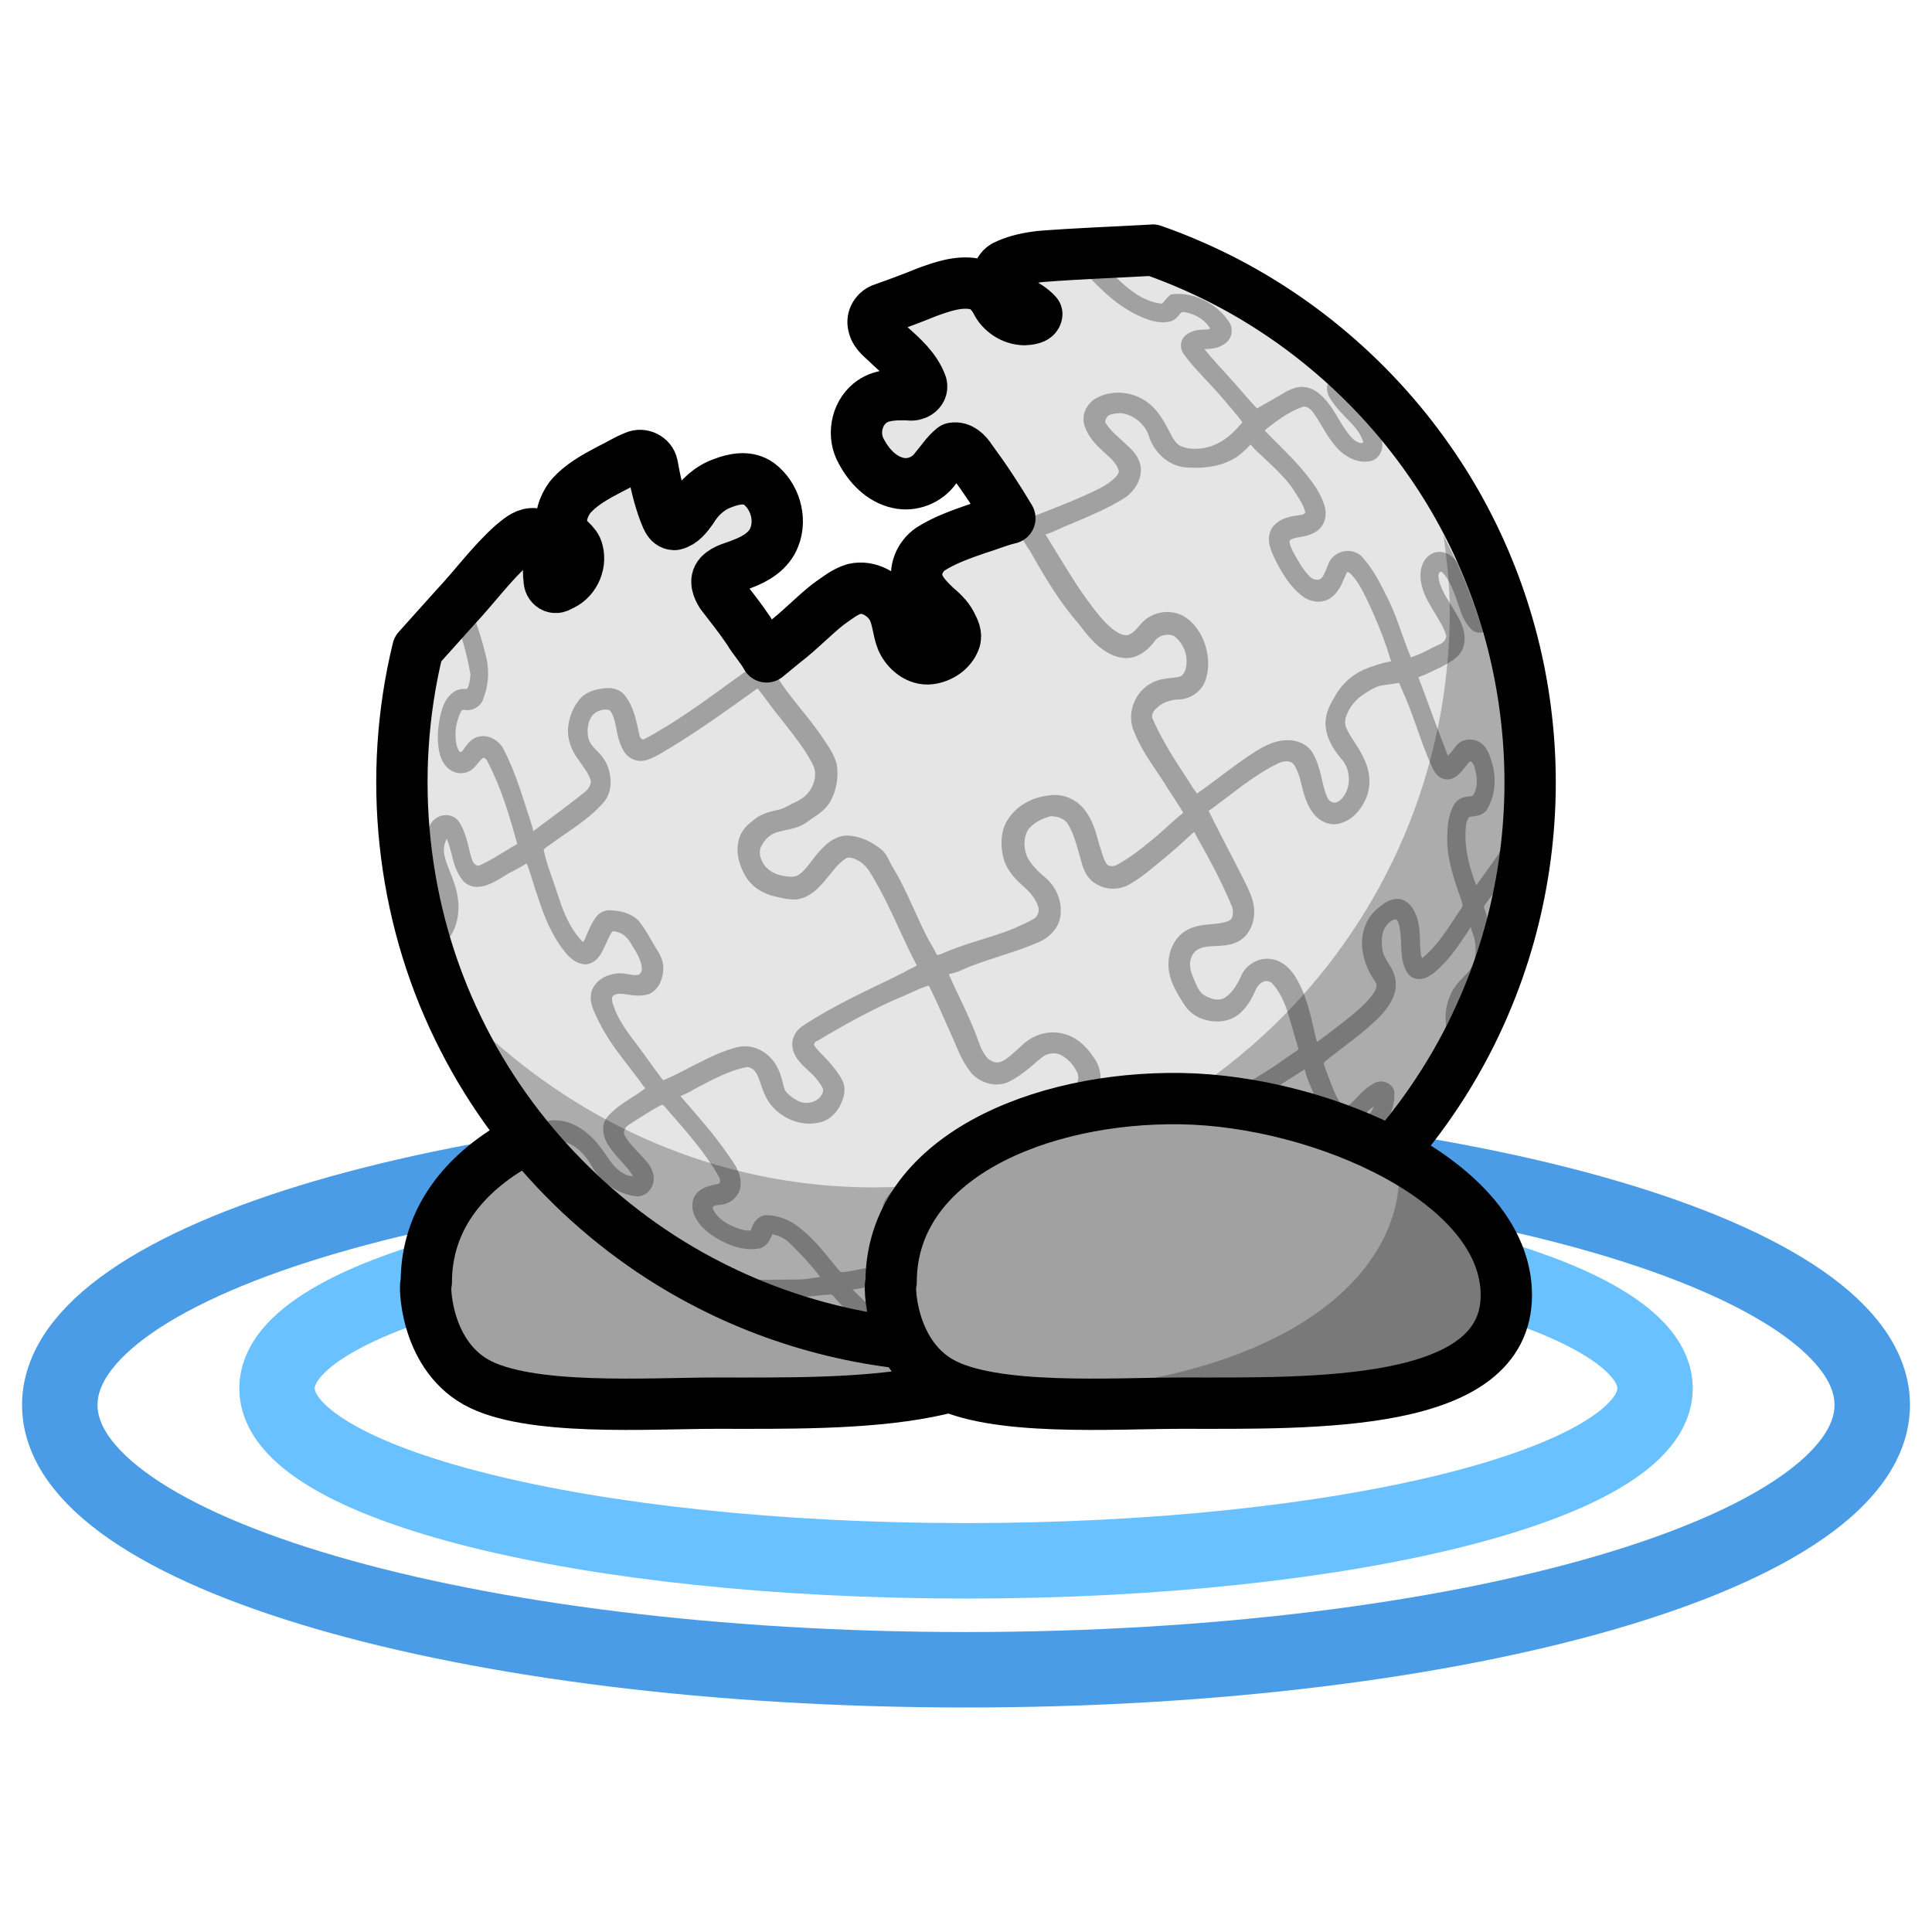
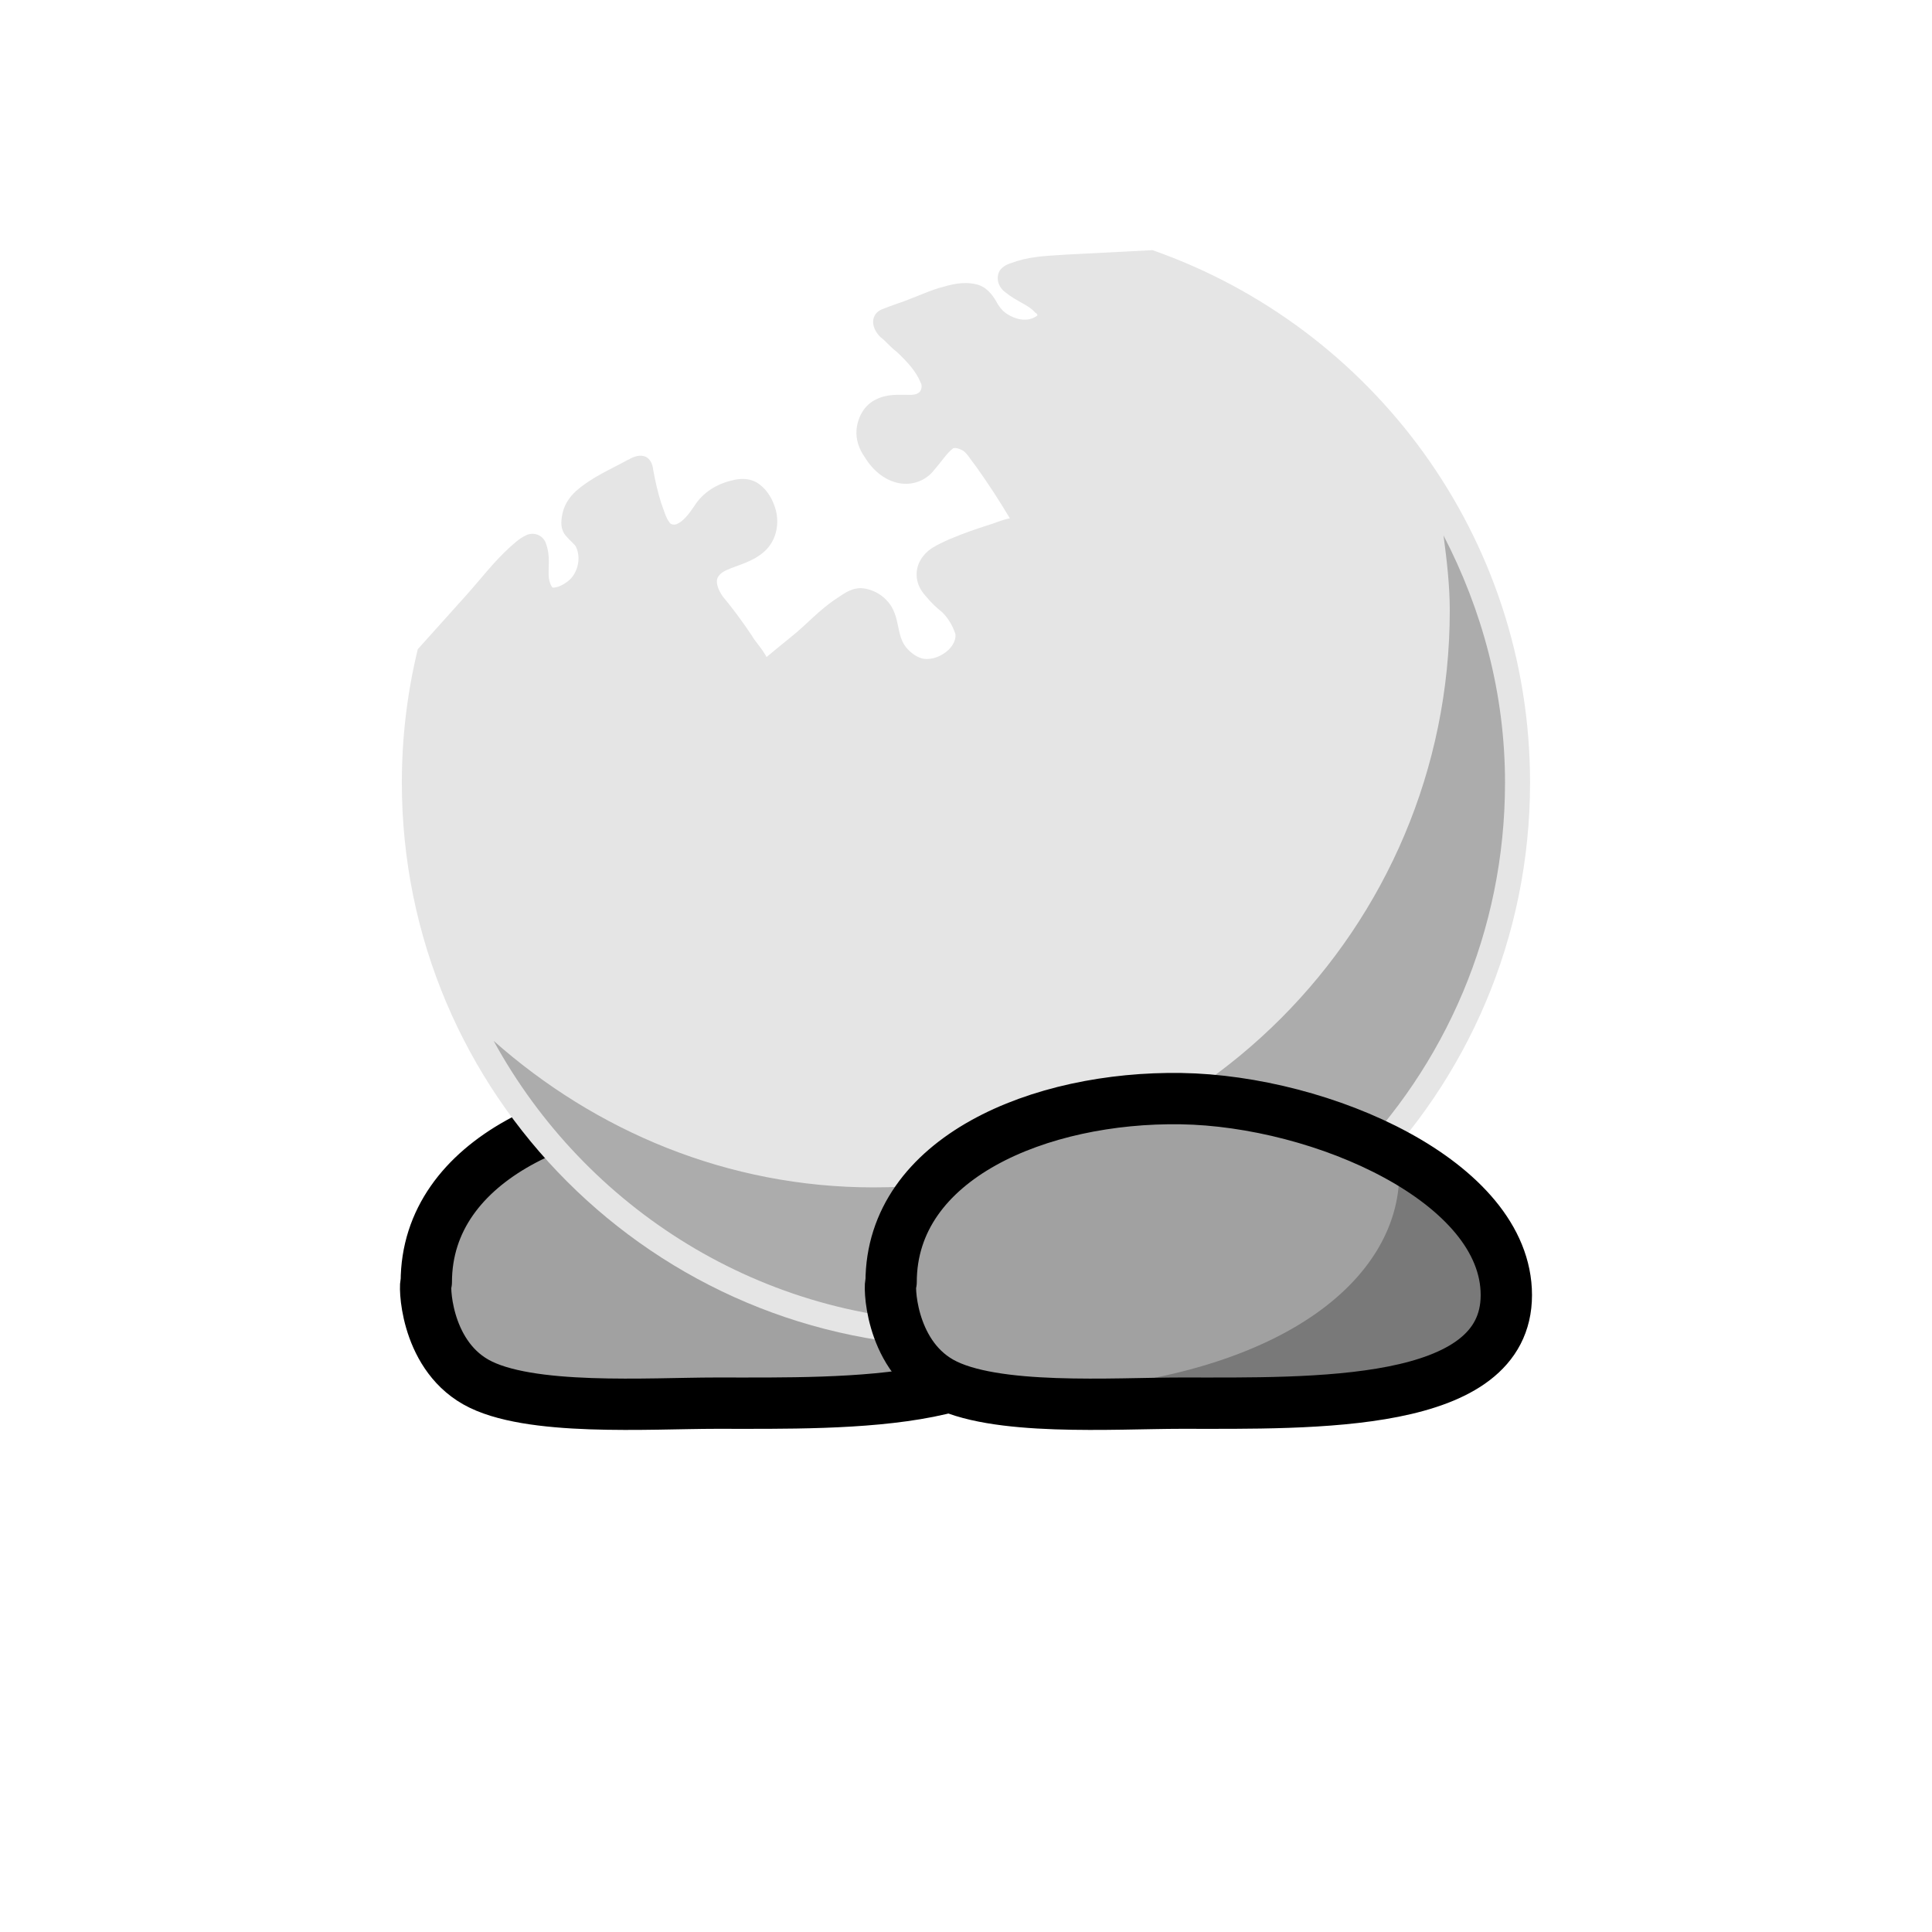
<svg xmlns="http://www.w3.org/2000/svg" width="320" height="320" version="1.1" viewBox="0 0 84.667 84.667">
  <g stroke-linejoin="round">
-     <path d="m72.531 60.843c0 4.174-13.519 7.558-30.196 7.558s-30.196-3.384-30.196-7.558c0-4.174 13.519-7.558 30.196-7.558s30.196 3.384 30.196 7.558z" color="#000000" fill="none" stroke="#6ac1ff" stroke-linecap="round" stroke-width="3.307" />
-     <path d="m42.334 49.933c-21.932 0-39.714 5.217-39.714 11.637 0 6.42 17.783 11.605 39.714 11.605s39.714-5.184 39.714-11.605c0-6.42-17.783-11.637-39.714-11.637z" color="#000000" fill="none" stroke="#4a9ce6" stroke-linecap="round" stroke-width="3.307" />
    <path d="m18.682 56.19c0-5.454 6.537-8.141 12.706-8.044 6.169 0.097 14.254 3.641 14.254 8.609 0 4.967-8.442 4.736-14.254 4.736-2.927 0-8.248 0.371-10.538-0.928-2.258-1.282-2.265-4.373-2.168-4.373z" fill="#a1a1a1" stroke="#000" stroke-width="2.249" />
  </g>
  <g fill-rule="evenodd">
    <path d="m50.521 10.962-3.766 0.194c-0.691 0.052-1.431 0.054-2.176 0.282l-0.02 5e-3 -0.019 0.009c-0.055 0.025-0.157 0.049-0.286 0.095-0.129 0.046-0.298 0.124-0.423 0.287l-0.014 0.018-0.011 0.02c-0.105 0.185-0.098 0.397-0.039 0.56 0.059 0.16 0.162 0.288 0.298 0.382 0.481 0.394 0.995 0.543 1.269 0.851l0.034 0.038 0.043 0.026c0.013 0.008 0.041 0.042 0.049 0.067 0.007 0.024 0.005 0.016 0.006 0.014v0.003l-0.003 0.003c-0.05 0.066-0.184 0.127-0.36 0.176-0.352 0.069-0.755-0.063-1.07-0.304-0.152-0.119-0.279-0.294-0.385-0.497l-5e-3 -0.01-0.006-0.009c-0.168-0.274-0.424-0.622-0.869-0.715-0.584-0.138-1.132 0.025-1.593 0.158h-0.009c-0.663 0.207-1.255 0.503-1.85 0.692l-0.005 0.003-0.006 0.003c-0.259 0.093-0.476 0.168-0.656 0.242-0.473 0.196-0.529 0.752-0.068 1.216 0.211 0.146 0.395 0.402 0.732 0.661l0.005 0.005c0.432 0.41 0.826 0.831 1.024 1.323l0.008 0.019 0.009 0.017c0.065 0.118 0.02 0.328-0.087 0.405l-0.008 0.005-0.008 0.006c-0.086 0.071-0.243 0.101-0.437 0.091h-0.018c-0.397 0.003-0.896-0.048-1.387 0.189-0.543 0.247-0.824 0.797-0.877 1.323v0.006c-0.041 0.443 0.113 0.859 0.346 1.193 0.324 0.537 0.837 1.031 1.524 1.162 0.57 0.106 1.172-0.109 1.53-0.58 0.325-0.368 0.546-0.73 0.833-0.951 0.096-0.032 0.251 0.004 0.43 0.1 0.192 0.131 0.338 0.403 0.578 0.705 0.525 0.735 1.017 1.491 1.478 2.264-0.366 0.072-0.672 0.217-0.935 0.295h-0.007c-0.553 0.177-1.11 0.369-1.656 0.602h-0.006c-0.267 0.119-0.552 0.244-0.827 0.419l-0.011 0.007c-0.357 0.247-0.656 0.657-0.644 1.158 0.003 0.374 0.179 0.693 0.403 0.93 0.215 0.268 0.461 0.501 0.719 0.707 0.266 0.261 0.463 0.597 0.578 0.958 0.029 0.221-0.095 0.485-0.294 0.679-0.298 0.287-0.725 0.457-1.106 0.399-0.266-0.05-0.526-0.23-0.733-0.465-0.149-0.17-0.249-0.393-0.309-0.64v-0.009c-0.089-0.327-0.12-0.753-0.357-1.169l-0.005-0.006-0.004-0.007c-0.288-0.455-0.783-0.764-1.331-0.798h-0.033c-0.467 0.017-0.78 0.295-1.018 0.441l-0.003 0.003-0.004 0.003c-0.776 0.502-1.348 1.174-1.988 1.675l-0.003 0.003-0.003 0.003c-0.36 0.294-0.725 0.589-1.086 0.891 0-0.003-0.004-0.003-0.005-0.006l-0.007-0.018-0.01-0.017c-0.207-0.372-0.47-0.629-0.618-0.889l-0.006-0.011-0.007-0.01c-0.395-0.589-0.815-1.165-1.274-1.714 0 0.003 0.003 0.004 0.004 0.006l-0.019-0.025c5e-3 0.006 0.011 0.012 0.016 0.019-0.173-0.253-0.281-0.518-0.243-0.737 0.038-0.166 0.215-0.327 0.435-0.414l0.006-0.003 0.007-0.004c0.48-0.217 1.122-0.341 1.644-0.818v-0.003h0.003c0.556-0.518 0.67-1.338 0.412-2.006-0.138-0.378-0.376-0.758-0.764-0.996l-0.005-0.004-0.006-0.003c-0.359-0.2-0.754-0.174-1.078-0.086-0.656 0.148-1.284 0.527-1.656 1.131l0.009-0.013c-0.243 0.356-0.478 0.669-0.778 0.798-0.107 0.043-0.256 0.011-0.3-0.056l-0.007-0.012-0.008-0.011c-0.158-0.197-0.235-0.507-0.367-0.861-0.148-0.471-0.258-0.955-0.346-1.444-0.056-0.519-0.406-0.788-0.99-0.496-0.022 0.018-0.071 0.046-0.128 0.068l-0.02 0.008-0.018 0.01c-0.715 0.394-1.529 0.734-2.22 1.338l-0.006 0.005c-0.307 0.276-0.551 0.654-0.615 1.098-0.038 0.229-0.079 0.585 0.179 0.873 0.205 0.242 0.386 0.364 0.437 0.479l0.003 0.003v0.003c0.211 0.449 0.092 1.063-0.264 1.414-0.163 0.154-0.36 0.273-0.566 0.336-0.069 0.016-0.134 0.027-0.169 0.027-0.036 0-0.03-0.003-0.026 0-0.08-0.069-0.139-0.226-0.169-0.425-0.049-0.397 0.091-0.94-0.135-1.528-0.067-0.196-0.228-0.327-0.393-0.378-0.164-0.051-0.346-0.037-0.511 0.057-0.287 0.141-0.483 0.343-0.652 0.484l-0.006 0.006-0.004 0.004c-0.714 0.648-1.28 1.398-1.882 2.071l-0.006 0.007-0.006 0.007c-0.004 0.004-0.004 0.003-0.007 0.007l-2.143 2.386c-0.455 1.875-0.698 3.833-0.698 5.847 0 13.654 11.068 24.721 24.721 24.721s24.721-11.067 24.721-24.721c0-10.784-6.905-19.953-16.534-23.331zm-6.024 0.654c-0.003 0-0.005 0.004-0.009 0.005-0.012 0.004-0.024 0.003-0.036 0.008zm-5.67 5.975c-0.003 0-0.006 0.004-0.009 0.005-0.003 0-0.006-2.39e-4 -0.01 0.003zm-1.024 1.35c-1.32e-4 0.003 0 0.003 0 0.004-7.9e-5 0.003-0.003 0.006-0.003 0.009zm1.426 1.905s0.003 1.06e-4 0.004 0c0 0 0.003-1.59e-4 0.003 0.003zm-14.416 2.031c0 0.005 0.005 0.006 5e-3 0.011 0 0.006-0.003 0.01-0.003 0.016zm16.324 1.339c-0.003 0-0.003 0.003-0.004 0.003-0.005 0.003-0.011 0.004-0.016 0.007zm-2.759 2.074 0.019 0.015c-0.003-0.003-0.007 2.39e-4 -0.01-0.004-0.004-0.003-5e-3 -0.008-0.009-0.011z" fill="#e5e5e5" style="paint-order:stroke fill markers" />
-     <path d="m49.481 10.538-2.893 0.448c0.061 0.049 0.114 0.116 0.173 0.171-0.691 0.052-1.431 0.054-2.176 0.282l-0.02 5e-3 -0.019 0.009c-0.055 0.025-0.157 0.049-0.286 0.095-0.129 0.046-0.298 0.124-0.423 0.287l-0.014 0.017-0.011 0.02c-0.105 0.185-0.098 0.397-0.039 0.56 0.059 0.16 0.162 0.288 0.298 0.382 0.481 0.394 0.995 0.543 1.269 0.851l0.034 0.038 0.043 0.026c0.013 0.008 0.041 0.043 0.049 0.067 0.007 0.024 5e-3 0.016 0.006 0.014v0.003l-0.003 0.003c-0.05 0.066-0.184 0.127-0.36 0.176-0.352 0.069-0.755-0.063-1.07-0.304-0.152-0.119-0.279-0.294-0.385-0.497l-5e-3 -0.01-0.006-0.009c-0.168-0.274-0.424-0.622-0.869-0.715-0.584-0.138-1.132 0.025-1.593 0.158h-0.009c-0.663 0.207-1.255 0.503-1.85 0.692l-5e-3 0.003-0.006 0.003c-0.259 0.093-0.476 0.168-0.656 0.242-0.473 0.196-0.529 0.752-0.068 1.216 0.211 0.146 0.395 0.402 0.732 0.661l0.006 0.005c0.432 0.41 0.826 0.831 1.024 1.323l0.007 0.019 0.009 0.017c0.065 0.118 0.02 0.328-0.087 0.405l-0.008 0.005-0.007 0.006c-0.086 0.071-0.243 0.101-0.437 0.091h-0.018c-0.397 0.003-0.896-0.048-1.387 0.189-0.543 0.247-0.824 0.797-0.877 1.323v0.006c-0.041 0.443 0.113 0.859 0.346 1.193 0.324 0.537 0.837 1.031 1.524 1.162 0.57 0.106 1.172-0.109 1.53-0.58 0.325-0.368 0.546-0.73 0.833-0.951 0.096-0.032 0.251 0.004 0.43 0.1 0.192 0.131 0.338 0.403 0.578 0.705 0.525 0.735 1.017 1.491 1.478 2.264-0.366 0.072-0.672 0.217-0.935 0.295h-0.007c-0.553 0.177-1.11 0.369-1.656 0.602h-0.006c-0.267 0.119-0.552 0.244-0.827 0.419l-5e-3 0.004-5e-3 0.004c-0.357 0.247-0.656 0.657-0.644 1.158 0.003 0.374 0.179 0.693 0.403 0.93 0.215 0.268 0.461 0.501 0.719 0.707 0.266 0.261 0.463 0.597 0.578 0.958 0.029 0.221-0.095 0.485-0.294 0.679-0.298 0.287-0.725 0.457-1.106 0.399-0.266-0.05-0.526-0.23-0.733-0.465-0.149-0.17-0.249-0.393-0.309-0.64v-0.01c-0.089-0.327-0.12-0.753-0.357-1.169l-5e-3 -0.006-0.004-0.006c-0.288-0.455-0.783-0.764-1.331-0.798h-0.033c-0.467 0.017-0.78 0.295-1.018 0.441l-0.003 0.003-0.004 0.003c-0.776 0.502-1.348 1.174-1.988 1.675l-0.003 0.003-0.003 0.003c-0.36 0.294-0.725 0.589-1.086 0.891 0-0.003-0.004-0.003-0.005-0.006l-0.007-0.017-0.01-0.017c-0.207-0.371-0.47-0.629-0.618-0.889l-0.006-0.011-0.007-0.01c-0.395-0.589-0.815-1.165-1.274-1.714 0 0.003 0.003 0.004 0.004 0.006l-0.019-0.025c5e-3 0.006 0.011 0.012 0.016 0.019-0.173-0.253-0.281-0.518-0.243-0.737 0.038-0.166 0.215-0.327 0.435-0.414l0.006-0.003 0.007-0.004c0.48-0.217 1.122-0.341 1.644-0.818v-0.003h0.003c0.556-0.518 0.67-1.338 0.412-2.006-0.138-0.378-0.376-0.758-0.764-0.996l-5e-3 -0.004-0.006-0.003c-0.359-0.2-0.754-0.174-1.078-0.086-0.656 0.148-1.284 0.527-1.656 1.131l0.009-0.014c-0.243 0.356-0.478 0.669-0.778 0.798-0.107 0.043-0.256 0.011-0.3-0.056l-0.007-0.012-0.008-0.011c-0.158-0.197-0.235-0.507-0.367-0.861-0.148-0.471-0.258-0.955-0.346-1.444-0.056-0.519-0.406-0.788-0.99-0.496-0.022 0.018-0.071 0.046-0.128 0.068l-0.02 0.008-0.018 0.01c-0.715 0.394-1.529 0.734-2.22 1.338l-0.006 0.005c-0.307 0.276-0.551 0.654-0.615 1.098-0.038 0.229-0.079 0.585 0.179 0.873 0.205 0.242 0.386 0.363 0.437 0.478l0.003 0.004v0.003c0.211 0.449 0.092 1.063-0.264 1.414-0.163 0.154-0.36 0.273-0.566 0.336-0.069 0.016-0.134 0.027-0.169 0.027-0.036 0-0.03-0.003-0.026 0-0.08-0.069-0.139-0.226-0.169-0.425-0.049-0.397 0.091-0.94-0.135-1.528-0.067-0.196-0.228-0.327-0.393-0.378-0.164-0.051-0.346-0.037-0.511 0.057-0.287 0.141-0.483 0.343-0.652 0.484l-0.006 0.006-0.004 0.004c-0.714 0.648-1.28 1.398-1.881 2.071l-0.006 0.006-0.006 0.007c-0.004 0.004-0.004 0.003-0.007 0.007l-2.253 2.508c-0.434 1.837-0.667 3.752-0.667 5.722 0 13.692 11.106 24.798 24.798 24.798s24.798-11.106 24.798-24.798c0-11.208-7.442-20.684-17.653-23.753zm0.168 1.221c3.185 1.033 6.103 2.743 8.583 4.989-7e-3 0.011-0.019 0.011-0.025 0.023l-0.012 0.022-7e-3 0.023c-0.065 0.182-0.029 0.366 0.023 0.492 0.053 0.126 0.119 0.217 0.162 0.282l3e-3 0.004 3e-3 0.003c0.428 0.618 0.991 0.991 1.244 1.49v0.003c0.048 0.093 0.089 0.176 0.106 0.232 0.013 0.046 0.01 0.055 6e-3 0.067-7e-3 9e-3 -0.012 0.019-0.044 0.026-0.04 0.009-0.101 1.33e-4 -0.133-0.016l-0.011-5e-3 -0.013-0.005c-0.24-0.093-0.436-0.35-0.642-0.658-0.303-0.453-0.558-1.052-1.096-1.496-0.278-0.227-0.68-0.366-1.079-0.223-0.357 0.114-0.608 0.316-0.827 0.426l-8e-3 0.006-7e-3 0.004c-0.265 0.151-0.528 0.302-0.791 0.45-6e-3 -0.006-5e-3 -0.003-0.011-0.009-0.047-0.052-0.111-0.136-0.206-0.223-0.487-0.557-0.974-1.122-1.487-1.67-0.208-0.23-0.406-0.462-0.601-0.696 0.199-0.019 0.52 0.014 0.864-0.214 0.386-0.234 0.44-0.745 0.151-1.071-0.311-0.447-0.761-0.75-1.223-0.946l-8e-3 -0.005c-0.356-0.141-0.749-0.213-1.147-0.172l-0.102 0.011-0.078 0.066c-0.129 0.11-0.201 0.22-0.256 0.284-0.037 0.043-0.047 0.043-0.062 0.053-0.283-0.02-0.579-0.124-0.88-0.274-0.532-0.287-0.99-0.732-1.452-1.197 0.349-0.037 0.704-0.058 1.063-0.073zm-2.22 0.132c0.03 1.58e-4 0.056 0.008 0.112 0.053 0.057 0.046 0.128 0.126 0.21 0.215l0.005 0.005c0.641 0.684 1.376 1.357 2.305 1.742 0.341 0.146 0.769 0.293 1.232 0.179l0.023-0.006 0.022-0.007c0.194-0.078 0.291-0.217 0.351-0.292 0.06-0.075 0.08-0.085 0.074-0.083l0.021-0.007 0.019-0.01c0.036-0.018 0.148 0 0.35 0.057 0.368 0.113 0.693 0.348 0.881 0.654-0.018 0.019-0.052 0.038-0.059 0.038h-0.012l-0.011 0.003c-0.183 0.034-0.56-0.04-0.932 0.213-0.166 0.106-0.252 0.286-0.264 0.448-0.012 0.163 0.034 0.322 0.145 0.456 0.232 0.328 0.497 0.609 0.745 0.878l3e-3 0.003v0.003c0.347 0.367 0.689 0.729 1.003 1.106l3e-3 0.003 3e-3 0.004c0.274 0.314 0.539 0.626 0.784 0.947-3e-3 0.005 1.1e-4 0.003-4e-3 0.011-0.019 0.037-0.063 0.092-0.116 0.142l-0.012 0.012-0.011 0.013c-0.375 0.439-0.844 0.796-1.369 0.925h-6e-3c-0.408 0.107-0.842 0.105-1.195-0.054-0.17-0.093-0.311-0.279-0.419-0.51l-4e-3 -0.009-5e-3 -0.009c-0.251-0.46-0.511-1.031-1.054-1.412-0.65-0.456-1.548-0.542-2.257-0.125l-0.006 0.004-0.006 0.004c-0.391 0.253-0.623 0.759-0.424 1.239 0.205 0.571 0.651 0.926 0.993 1.24 0.244 0.227 0.436 0.45 0.483 0.678 6e-3 0.072-0.048 0.184-0.164 0.289l-0.014 0.012c-0.355 0.357-0.876 0.566-1.42 0.815-0.688 0.304-1.393 0.578-2.103 0.854-0.017-0.015-0.045-0.046-0.06-0.077l-0.003-0.005-0.003-0.005c-0.246-0.463-0.545-0.864-0.797-1.265l-0.003-0.003-0.004-0.003c-0.435-0.664-0.873-1.344-1.389-1.98-0.365-0.446-0.966-0.673-1.543-0.531h-0.005c-0.468 0.123-0.75 0.483-0.957 0.773-0.194 0.269-0.329 0.495-0.5 0.602l-0.006 0.004-0.006 0.004c-0.178 0.122-0.417 0.162-0.608 0.097h-8e-3c-0.319-0.102-0.589-0.395-0.806-0.74l-0.005-0.005c-0.111-0.171-0.174-0.34-0.164-0.484v-0.012c0.01-0.325 0.249-0.662 0.55-0.75l0.009-0.004 0.009-0.004c0.311-0.112 0.716-0.057 1.195-0.088h0.014c0.4-0.045 0.797-0.267 0.991-0.669 0.174-0.339 0.157-0.728 0-1.053-0.258-0.643-0.739-1.109-1.184-1.513-0.26-0.232-0.502-0.448-0.73-0.672 0.315-0.123 0.61-0.261 0.893-0.354l0.05-0.016 0.043-0.033c0.125-0.094 0.332-0.141 0.592-0.213l0.015-5e-3 0.014-0.005c0.281-0.106 0.528-0.216 0.762-0.266l0.006-0.003h5e-3c0.305-0.077 0.6-0.111 0.865-0.071 0.137 0.059 0.257 0.224 0.384 0.463l0.007 0.012 0.006 0.011c0.4 0.623 1.09 1.018 1.819 1.072h0.014c0.505 0.016 1.012-0.165 1.381-0.528l0.022-0.022 0.018-0.026c0.125-0.18 0.141-0.397 0.104-0.569-0.036-0.17-0.115-0.311-0.21-0.428-0.358-0.465-0.863-0.628-1.197-0.837-0.095-0.062-0.127-0.111-0.182-0.165 0.756-0.265 1.604-0.284 2.476-0.328h0.005c0.066-0.004 0.14-0.011 0.214-0.02l5e-3 -0.009zm9.697 5.928c0.136-0.009 0.311 0.093 0.421 0.254l4e-3 0.006 4e-3 0.006c0.37 0.5 0.634 1.186 1.216 1.721l5e-3 0.004 5e-3 0.004c0.33 0.282 0.792 0.495 1.291 0.392l0.02-0.004 0.018-0.006c0.218-0.073 0.363-0.252 0.427-0.433 0.062-0.177 0.06-0.367-0.011-0.548-0.022-0.073-0.071-0.124-0.1-0.192 1.518 1.797 2.745 3.811 3.67 5.975-0.11-0.191-0.219-0.384-0.395-0.545-0.107-0.1-0.24-0.188-0.404-0.236-0.164-0.049-0.375-0.049-0.561 0.056-0.394 0.217-0.492 0.649-0.486 0.978v0.005c0.017 0.574 0.292 1.046 0.529 1.445 0.241 0.407 0.487 0.768 0.598 1.141 0.023 0.098-0.065 0.263-0.199 0.35-0.114 0.071-0.29 0.13-0.492 0.241-0.239 0.124-0.469 0.238-0.701 0.317l0.028-0.008c-0.079 0.02-0.124 0.046-0.179 0.071-0.381-0.872-0.615-1.855-1.121-2.789-0.275-0.572-0.593-1.154-1.05-1.653l-0.017-0.016-0.02-0.016c-0.495-0.398-1.247-0.159-1.436 0.437-0.121 0.292-0.192 0.504-0.312 0.588-0.118 0.083-0.359 0.039-0.466-0.084l-8e-3 -0.01-0.01-0.01c-0.291-0.284-0.504-0.676-0.734-1.091-0.089-0.18-0.144-0.33-0.15-0.45 7e-3 -0.017 0.011-0.033 0.041-0.057 0.042-0.032 0.113-0.064 0.179-0.078l0.01-0.003 9e-3 -0.003c0.245-0.067 0.658-0.057 1.025-0.354l6e-3 -0.006 6e-3 -0.005c0.368-0.325 0.36-0.823 0.215-1.185-0.237-0.63-0.657-1.124-1.041-1.577l-6e-3 -0.006c-0.497-0.565-1.037-1.06-1.531-1.576l6e-3 -0.006c0.119-0.125 0.311-0.242 0.517-0.408 0.381-0.272 0.771-0.507 1.179-0.636zm-8.08 0.283c0.602 0.017 1.189 0.511 1.333 1.1l6e-3 0.025 0.01 0.024c0.249 0.597 0.775 1.118 1.471 1.221l9e-3 0.003h9e-3c0.683 0.063 1.432 0.025 2.101-0.326 0.345-0.177 0.595-0.433 0.818-0.669 0.126 0.134 0.257 0.293 0.436 0.445 0.587 0.557 1.179 1.068 1.548 1.7l3e-3 0.006 4e-3 0.005c0.193 0.301 0.357 0.56 0.406 0.815-3e-3 0.015-3e-3 0.027-0.032 0.051-0.037 0.032-0.106 0.06-0.153 0.064h-0.013l-0.013 0.003c-0.298 0.05-0.726 0.072-1.08 0.382-0.336 0.287-0.356 0.732-0.234 1.07 0.112 0.361 0.293 0.66 0.438 0.936l4e-3 0.007 4e-3 0.006c0.258 0.441 0.577 0.898 1.05 1.222l0.011 0.007 0.011 0.007c0.349 0.201 0.843 0.25 1.207-0.07 0.397-0.344 0.478-0.794 0.626-1.044-1.1e-4 0-2.2e-4 0 0 0.003 0.018-0.029 0.037-0.029 9e-3 -0.036l0.018 0.005c0.094 0.018 0.209 0.148 0.366 0.349 0.304 0.427 0.52 0.941 0.764 1.469 0.305 0.687 0.567 1.387 0.781 2.099-5e-3 0-8e-3 0.003-0.013 0.003l-0.02 0.003-0.02 0.004c-0.414 0.075-0.802 0.213-1.167 0.363l-8e-3 0.004-6e-3 0.004c-0.554 0.259-1.006 0.704-1.281 1.246-0.209 0.347-0.422 0.789-0.345 1.297 0.078 0.591 0.418 1.054 0.748 1.433 0.344 0.45 0.352 1.176-6e-3 1.61l-3e-3 0.003v0.003c-0.118 0.147-0.278 0.235-0.386 0.217h-0.011c-0.119-0.016-0.243-0.116-0.279-0.224l-5e-3 -0.017-8e-3 -0.017c-0.239-0.523-0.238-1.244-0.634-1.93l-7e-3 -0.011-6e-3 -0.01c-0.3-0.439-0.828-0.57-1.278-0.515-0.631 0.075-1.119 0.427-1.546 0.704l-4e-3 0.005-3e-3 0.003c-0.751 0.505-1.435 1.069-2.145 1.563l-0.021 0.015-0.017 0.017c-0.016 0.016-0.017 0.015-0.032 0.028-0.055-0.072-0.105-0.142-0.194-0.27-0.172-0.275-0.346-0.552-0.533-0.826-0.47-0.725-0.908-1.462-1.244-2.235-0.025-0.131 0.058-0.316 0.201-0.421l0.018-0.016 0.016-0.016c0.241-0.234 0.616-0.342 0.999-0.349h0.016l0.016-0.003c0.503-0.059 0.962-0.404 1.099-0.923 0.161-0.526 0.097-1.074-0.071-1.552v-0.005c-0.17-0.46-0.471-0.912-0.943-1.179l-6e-3 -0.004-6e-3 -0.003c-0.649-0.332-1.464-0.138-1.898 0.444l0.012-0.017c-0.186 0.22-0.353 0.384-0.519 0.426-0.19 0.029-0.427-0.08-0.652-0.255-0.425-0.334-0.764-0.804-1.13-1.287v-0.003c-0.614-0.846-1.143-1.767-1.712-2.681l-0.003-0.003c-0.037-0.061-0.073-0.123-0.11-0.184 0.025-0.007 0.038-0.015 0.067-0.021l0.019-0.005 0.017-0.006c0.358-0.121 0.646-0.293 0.917-0.389l0.01-0.004 0.007-0.004c0.826-0.352 1.69-0.695 2.488-1.206l0.016-0.01 0.015-0.012c0.341-0.278 0.653-0.707 0.621-1.238v-0.01c-0.043-0.465-0.354-0.779-0.602-1.002-0.374-0.356-0.741-0.64-0.949-0.989-0.033-0.123 0.087-0.323 0.217-0.352l0.012-0.004 0.013-0.004c0.114-0.036 0.239-0.054 0.364-0.054zm-21.263 2.931v0.005h0.003c0.088 0.338 0.132 0.692 0.279 1.127 0 0 2.38e-4 0 0 0.003 0.114 0.442 0.261 0.911 0.554 1.33l0.014 0.02 0.016 0.017c0.247 0.264 0.602 0.441 0.994 0.424l0.07-0.003 0.063-0.032c0.582-0.292 1.07-0.751 1.403-1.308 0.144-0.204 0.365-0.367 0.621-0.494l0.004-0.003 0.004-0.004c0.3-0.16 0.63-0.238 0.891-0.152 0.16 0.066 0.294 0.268 0.388 0.519 0.113 0.318 0.086 0.696-0.105 0.921-0.193 0.226-0.536 0.349-0.923 0.484-0.397 0.138-0.893 0.294-1.248 0.717l-0.003 0.004-0.003 0.003c-0.434 0.54-0.433 1.321-0.022 1.869 0.411 0.644 0.892 1.2 1.273 1.788l0.004 5e-3 0.006 0.005c0.274 0.385 0.541 0.715 0.705 1.068-0.022 0.023-0.055 0.052-0.098 0.079l-0.009 0.006-0.01 0.007c-1.311 0.937-2.578 1.912-3.947 2.692-0.184 0.104-0.349 0.201-0.508 0.277-0.026 0.003-0.053 1.58e-4 -0.09-0.031-0.044-0.036-0.077-0.1-0.081-0.141l-0.003-0.022-0.006-0.022c-0.128-0.523-0.21-1.166-0.63-1.71l-0.007-0.008c-0.257-0.312-0.648-0.355-0.958-0.301-0.381 0.038-0.821 0.176-1.093 0.562-0.264 0.353-0.403 0.774-0.439 1.193v0.011c-0.024 0.502 0.165 0.972 0.45 1.343 0.244 0.359 0.481 0.647 0.551 0.945 0.007 0.177-0.119 0.383-0.307 0.517l-0.007 0.004-0.008 0.007c-0.709 0.572-1.459 1.11-2.2 1.67-0.104-0.462-0.279-0.867-0.383-1.25l-0.003-0.007-0.003-0.008c-0.258-0.8-0.537-1.615-0.945-2.386l-0.008-0.015-0.01-0.014c-0.228-0.342-0.667-0.593-1.13-0.438l-0.005 0.003-0.006 0.003c-0.215 0.081-0.348 0.237-0.437 0.357s-0.151 0.212-0.196 0.253l-0.004 0.004-0.004 0.005c-0.028 0.027-0.065 0.028-0.057 0.033l-0.007-5e-3 -0.007-0.005c-0.056-0.03-0.115-0.15-0.165-0.337-0.101-0.496-0.014-1.034 0.226-1.48 0.025-0.02 0.092-0.044 0.174-0.025l0.036 0.008h0.037c0.35 0 0.662-0.234 0.737-0.594 0.234-0.632 0.232-1.323 0.039-1.949-1.32e-4 0 1.06e-4 7.9e-5 0-0.003-0.122-0.522-0.297-1.012-0.449-1.491-0.018-0.075 1.59e-4 -0.158 0.038-0.205l0.011-0.014 0.01-0.016c0.171-0.269 0.443-0.522 0.695-0.85 0.517-0.595 1.043-1.169 1.626-1.663 0.052 0.271-0.003 0.606 0.038 1.039 0.017 0.343 0.085 0.776 0.424 1.086l0.007 0.006 0.006 0.006c0.323 0.264 0.732 0.219 1.03 0.082 0.802-0.289 1.433-1.016 1.518-1.891 0.062-0.519-0.031-1.117-0.448-1.547l-0.009-0.009-0.009-0.009c-0.09-0.08-0.169-0.14-0.212-0.188-0.044-0.048-0.048-0.063-0.05-0.082v-0.013l-0.003-0.013c-0.026-0.165 0.07-0.376 0.226-0.597 0.088-0.124 0.262-0.224 0.485-0.331l0.009-0.004 0.009-5e-3c0.533-0.298 1.051-0.578 1.579-0.825zm16.966 2.533c0.105 0.11 0.189 0.294 0.375 0.556 0.625 1.098 1.274 2.218 2.135 3.202 0.343 0.441 0.713 0.955 1.294 1.283 0.368 0.213 0.864 0.335 1.324 0.114 0.338-0.16 0.584-0.422 0.773-0.69 0.197-0.205 0.559-0.28 0.799-0.158 0.358 0.262 0.581 0.728 0.548 1.169v0.014c-6e-3 0.245-0.087 0.466-0.226 0.563-0.138 0.087-0.404 0.067-0.767 0.136-0.562 0.079-1.042 0.451-1.274 0.96-0.2 0.424-0.226 0.928-0.022 1.371 0.373 0.936 0.994 1.682 1.457 2.451l3e-3 0.007 4e-3 0.005c0.234 0.356 0.466 0.705 0.682 1.057-0.019 0.027-0.059 0.066-0.105 0.098l-0.013 0.008-0.012 0.01c-0.453 0.378-0.85 0.783-1.275 1.115l-4e-3 0.003-5e-3 0.004c-0.492 0.409-0.992 0.791-1.532 1.078-0.074 0.03-0.172 0.043-0.249 0.03-0.08-0.014-0.128-0.043-0.16-0.089-0.146-0.207-0.211-0.516-0.332-0.871-0.143-0.518-0.285-1.133-0.738-1.621-0.368-0.399-0.921-0.603-1.468-0.51-0.733 0.075-1.457 0.461-1.844 1.135l-0.003 0.004-0.003 0.005c-0.288 0.538-0.262 1.151-0.115 1.673l0.005 0.011c0.18 0.556 0.593 0.929 0.943 1.241 0.256 0.23 0.46 0.508 0.556 0.809 0.057 0.176-0.017 0.413-0.159 0.497l-0.011 0.007-0.011 0.007c-0.224 0.157-0.528 0.265-0.852 0.426-1.009 0.416-2.135 0.643-3.216 1.13-0.063 0.024-0.118 0.032-0.177 0.049-0.066-0.088-0.112-0.214-0.259-0.462l-0.003-0.003-0.003-0.004c-0.163-0.264-0.301-0.56-0.449-0.866v-0.003c-0.4-0.851-0.76-1.753-1.288-2.597l0.004 0.006c-0.176-0.359-0.273-0.551-0.442-0.689-0.371-0.303-0.873-0.593-1.478-0.618h-0.008c-0.474-0.007-0.83 0.275-1.081 0.524-0.47 0.457-0.703 0.974-1.085 1.207-0.155 0.095-0.404 0.084-0.69 0.027h-0.006c-0.377-0.069-0.732-0.296-0.877-0.611l-0.004-0.007-0.005-0.008c-0.116-0.221-0.14-0.485-0.042-0.66l0.003-0.006 0.005-0.006c0.134-0.267 0.369-0.511 0.649-0.598 0.515-0.16 0.971-0.123 1.527-0.582l0.013-0.008 0.013-0.009c0.277-0.19 0.664-0.413 0.869-0.854 0.238-0.475 0.316-1.019 0.23-1.539l-0.004-0.017-0.005-0.017c-0.148-0.53-0.48-0.905-0.695-1.255l-5e-3 -0.006-0.006-0.007c-0.632-0.909-1.376-1.672-1.903-2.539 0.007-0.006 0.003-0.007 0.012-0.013 0.072-0.053 0.188-0.115 0.313-0.22h0.003c0.56-0.465 1.108-0.947 1.635-1.454 0.499-0.46 0.999-0.895 1.567-1.153 0.154-0.063 0.321-0.056 0.403 0.011l0.009 0.007 0.01 0.007c0.247 0.176 0.394 0.515 0.475 0.887v0.003c0.092 0.405 0.165 0.924 0.535 1.35 0.455 0.55 1.187 0.887 1.929 0.753 0.862-0.157 1.625-0.794 1.853-1.669v-0.009c0.12-0.516-0.09-0.989-0.319-1.345-0.285-0.464-0.67-0.798-0.99-1.127-0.16-0.175-0.273-0.345-0.307-0.502-0.006-0.125 0.101-0.285 0.252-0.358l0.01-0.006 0.01-5e-3c0.398-0.227 0.836-0.407 1.286-0.586 0.541-0.208 1.09-0.394 1.645-0.551 0.191-0.04 0.284-0.078 0.368-0.1zm18.422 1.489c7e-3 -1.05e-4 0.015 0 0.015 0l0.01 0.012 0.011 0.012c0.344 0.351 0.514 0.879 0.71 1.438 0.115 0.331 0.237 0.747 0.574 1.076l7e-3 0.007 8e-3 0.007c0.168 0.144 0.376 0.141 0.567 0.071 0.625 2.15 0.957 4.375 0.958 6.615 2e-5 0.968-0.071 1.934-0.19 2.894h-3e-3c-0.054 0.04-0.106 0.091-0.146 0.17-8e-3 0.014-1.3e-4 0.04-5e-3 0.057-0.341 0.479-0.664 0.941-1 1.39-0.025-0.088-0.034-0.163-0.095-0.267l0.025 0.052c-0.297-0.803-0.471-1.652-0.366-2.469 0.037-0.17 0.091-0.279 0.147-0.321 0.038-0.009 0.093-0.016 0.205-0.028 0.133-0.015 0.336-0.053 0.499-0.212l0.029-0.029 0.022-0.035c0.429-0.704 0.435-1.574 0.155-2.305v-0.007c-0.066-0.163-0.146-0.396-0.361-0.586l-8e-3 -0.006-9e-3 -0.007c-0.374-0.286-0.943-0.227-1.197 0.213l0.025-0.038c-0.152 0.196-0.228 0.291-0.31 0.357v-0.003c-0.257-0.677-0.519-1.347-0.76-2.02-0.174-0.476-0.353-0.947-0.53-1.417 0.132-0.051 0.288-0.101 0.453-0.188 0.342-0.162 0.719-0.321 1.074-0.57 0.229-0.158 0.453-0.411 0.489-0.761 0.064-0.491-0.154-0.904-0.334-1.225-0.307-0.54-0.657-0.988-0.771-1.473v-0.009c-0.046-0.175-0.034-0.311 0.015-0.361l4e-3 -0.003 3e-3 -0.003c9e-3 -0.009 0.05-0.029 0.079-0.032zm-43.02 2.634 0.003 0.003c0.01 0.029 0.011 0.046 0.023 0.077l-0.008-0.02c0.194 0.592 0.346 1.196 0.448 1.806-0.02 0.275-0.055 0.494-0.15 0.635-0.006-2.11e-4 0.003 0-0.082 0-0.114 0-0.333 0-0.525 0.154-0.365 0.264-0.472 0.67-0.549 0.963l-0.003 0.005v0.005c-0.129 0.558-0.179 1.165-0.03 1.76l0.003 0.007 0.003 0.006c0.1 0.341 0.358 0.734 0.825 0.791 0.329 0.039 0.61-0.132 0.775-0.366l-0.018 0.024c0.173-0.205 0.257-0.312 0.321-0.329 0.021 1.32e-4 0.04 0.003 0.075 0.028 0.041 0.032 0.087 0.093 0.11 0.149l0.006 0.013 0.006 0.013c0.58 1.109 0.943 2.333 1.285 3.573-0.091 0.065-0.239 0.126-0.414 0.247l0.016-0.011c-0.446 0.269-0.862 0.536-1.297 0.721-0.092 0-0.225-0.092-0.265-0.213l-0.003-0.006-0.003-0.004c-0.176-0.477-0.211-1.11-0.58-1.697l-0.006-0.006c-0.128-0.195-0.345-0.286-0.535-0.294-0.187-0.008-0.366 0.049-0.516 0.169-0.198 0.148-0.252 0.323-0.28 0.462-0.06-0.685-0.142-1.369-0.142-2.058 0-1.81 0.211-3.614 0.622-5.376 0.294-0.422 0.583-0.835 0.887-1.229zm30.522 0.307c-8e-3 0.011-0.018 0.022-0.025 0.034-3e-3 0.003-4e-3 0.003-6e-3 5e-3zm10.637 1.93v0.005c3e-3 0.003 3e-3 0 8e-3 0.009 0.025 0.039 0.054 0.111 0.082 0.194l7e-3 0.019 8e-3 0.019c0.503 1.059 0.805 2.241 1.315 3.384l3e-3 0.005 3e-3 0.004c0.032 0.066 0.073 0.167 0.147 0.278 0.074 0.109 0.199 0.234 0.377 0.289 0.174 0.056 0.353 0.011 0.466-0.051 0.113-0.062 0.186-0.135 0.239-0.186l4e-3 -0.004 5e-3 -0.004c0.253-0.258 0.347-0.462 0.458-0.522 0.011 0 0.063 0.017 0.091 0.058l3e-3 0.005 3e-3 0.004c0.099 0.136 0.141 0.359 0.182 0.627 0.03 0.304-0.021 0.604-0.167 0.813-0.01 0.006-0.028 0.015-0.141 0.027-0.127 0.013-0.353 0.024-0.547 0.201l-5e-3 0.004-5e-3 5e-3c-0.181 0.177-0.228 0.375-0.272 0.486l-5e-3 0.009-3e-3 0.008c-0.146 0.445-0.141 0.886-0.144 1.28v0.014c0.033 0.889 0.331 1.7 0.589 2.466l3e-3 0.006 4e-3 0.006c0.037 0.098 0.067 0.192 0.074 0.258 8e-3 0.065 1e-4 0.088-0.016 0.111v0.003l-3e-3 0.003c-0.108 0.168-0.243 0.344-0.368 0.551-0.412 0.625-0.822 1.228-1.36 1.662-6e-3 0.003-0.014 0.005-0.024 0.008-0.059-0.093-0.066-0.269-0.09-0.542-1.1e-4 0 0 0 0-0.003-0.013-0.455 0.016-1.014-0.273-1.539-0.061-0.115-0.144-0.234-0.269-0.334-0.125-0.101-0.307-0.184-0.511-0.168h-0.011c-0.4 0.044-0.639 0.304-0.809 0.43l-9e-3 0.007-0.01 0.008c-0.535 0.468-0.741 1.2-0.619 1.87 0.079 0.512 0.305 0.971 0.582 1.369 0 0-8e-5 -0.003 0-0.003l0.024 0.038c-8e-3 -0.011-0.015-0.024-0.023-0.036 0.049 0.1 5e-3 0.28-0.111 0.45-0.352 0.516-0.887 0.921-1.434 1.351-0.356 0.274-0.697 0.541-1.045 0.789v-0.003c-0.222-0.847-0.356-1.789-0.829-2.656-0.19-0.352-0.471-0.765-0.964-0.929-0.641-0.219-1.33 0.146-1.56 0.76l0.01-0.024c-0.178 0.381-0.397 0.723-0.695 0.908-0.149 0.093-0.361 0.107-0.558 0.044-0.236-0.074-0.433-0.184-0.535-0.334l-3e-3 -0.004-4e-3 -0.005c-0.118-0.162-0.2-0.391-0.311-0.648-0.109-0.269-0.148-0.548-0.073-0.773v-0.004l3e-3 -0.004c0.058-0.19 0.206-0.358 0.378-0.424l6e-3 -0.003 7e-3 -0.003c0.274-0.12 0.649-0.088 1.095-0.135h6e-3c0.358-0.043 0.772-0.191 1.014-0.57 0.348-0.515 0.322-1.16 0.098-1.675-0.203-0.507-0.466-0.961-0.685-1.409l-6e-3 -0.006c-0.383-0.746-0.77-1.486-1.138-2.231 0.028-0.027 0.077-0.064 0.138-0.102l0.01-0.007 9e-3 -0.006c0.968-0.708 1.86-1.476 2.879-1.967 0.213-0.101 0.439-0.126 0.586-0.052 0.141 0.094 0.24 0.306 0.336 0.579 0.154 0.475 0.209 1.1 0.617 1.644 0.256 0.345 0.711 0.595 1.194 0.452 0.545-0.152 0.89-0.596 1.093-1.021 0.277-0.576 0.216-1.234-0.038-1.773-0.252-0.574-0.634-0.985-0.809-1.422-0.057-0.159-0.049-0.347 0.021-0.506l4e-3 -0.008 3e-3 -0.007c0.13-0.343 0.367-0.648 0.668-0.862h3e-3c0.212-0.155 0.44-0.288 0.676-0.392 0.195-0.072 0.454-0.081 0.762-0.129l0.013-0.003 0.013-0.003c0.064-0.015 0.11-0.02 0.16-0.027zm-28.114 0.243c0.306 0.357 0.567 0.777 0.924 1.201 0.573 0.749 1.173 1.441 1.546 2.231 0.139 0.372 0.009 0.848-0.271 1.168-0.154 0.179-0.378 0.317-0.632 0.429l-0.008 0.004-0.007 0.004c-0.254 0.128-0.457 0.248-0.634 0.281-0.193 0.043-0.505 0.09-0.895 0.306l-0.05 0.035c-0.239 0.198-0.547 0.359-0.739 0.809l-0.003 0.007-0.003 0.008c-0.215 0.58-0.064 1.186 0.201 1.661 0.284 0.56 0.844 0.873 1.395 0.986 0.26 0.059 0.573 0.15 0.933 0.11h0.012l0.011-0.003c0.511-0.094 0.859-0.449 1.122-0.751 0.362-0.423 0.633-0.841 1.001-1.052 0.1-0.045 0.269-0.014 0.457 0.083h0.005c0.266 0.133 0.487 0.38 0.643 0.67l5e-3 0.006 0.004 0.006c0.482 0.807 0.885 1.667 1.28 2.54 0.215 0.469 0.444 0.94 0.685 1.406-0.15 0.09-0.326 0.152-0.611 0.323l0.022-0.012c-1.474 0.737-3.02 1.404-4.437 2.353-0.29 0.196-0.48 0.541-0.424 0.92 0.049 0.334 0.248 0.565 0.403 0.737l0.005 0.005 0.004 0.005c0.242 0.25 0.483 0.433 0.638 0.635l0.003 0.004 0.003 0.005c0.131 0.161 0.232 0.304 0.286 0.439 0.023 0.131-0.072 0.317-0.233 0.443-0.238 0.187-0.619 0.219-0.876 0.068l-0.009-0.007-0.009-0.004c-0.22-0.11-0.409-0.261-0.536-0.44-0.116-0.25-0.129-0.641-0.366-1.058-0.286-0.532-0.862-0.924-1.509-0.873h-0.007c-0.267 0.026-0.486 0.113-0.672 0.171l-5e-3 0.003-0.006 0.003c-0.614 0.214-1.163 0.521-1.7 0.787l-0.004 0.003-0.003 0.003c-0.359 0.188-0.71 0.366-1.066 0.513-0.025-0.019-0.067-0.066-0.1-0.117l-0.008-0.011-0.008-0.011c-0.424-0.556-0.821-1.151-1.272-1.726-0.345-0.458-0.648-0.931-0.808-1.441l-0.003-0.006-0.003-0.006c-0.061-0.173-0.062-0.309-0.019-0.36 0.075-0.09 0.257-0.131 0.454-0.102h0.019c0.286 0.026 0.681 0.147 1.124 0l0.029-0.01 0.027-0.015c0.408-0.227 0.542-0.666 0.564-1.025 0.04-0.466-0.226-0.8-0.367-1.036l-0.003-0.004c-0.203-0.348-0.4-0.737-0.689-1.097l-0.011-0.013-0.012-0.012c-0.343-0.346-0.803-0.436-1.199-0.453-0.33-0.041-0.594 0.153-0.73 0.389-0.146 0.223-0.244 0.453-0.333 0.658l-0.005 0.01-0.005 0.01c-0.071 0.199-0.116 0.285-0.156 0.317-0.027-0.016-0.068-0.049-0.097-0.086l-0.014-0.019c-0.444-0.491-0.727-1.13-0.945-1.799v-0.003c-0.158-0.475-0.321-0.949-0.485-1.421-0.076-0.236-0.138-0.471-0.189-0.707 0.021-0.044 0.089-0.105 0.262-0.215l0.011-0.007 0.011-0.008c0.748-0.565 1.645-1.05 2.34-1.848l0.003-0.003 0.003-0.003c0.343-0.405 0.351-0.936 0.244-1.363-0.094-0.407-0.347-0.719-0.605-0.959l0.012 0.012c-0.185-0.191-0.316-0.382-0.333-0.562v-0.011l-0.003-0.011c-0.058-0.355 0.019-0.737 0.237-0.965 0.181-0.164 0.454-0.242 0.675-0.19 0.067 0.03 0.141 0.132 0.198 0.303l0.005 0.011c0.149 0.404 0.132 0.986 0.48 1.539l5e-3 0.007 0.006 0.007c0.239 0.339 0.684 0.466 1.069 0.29 0.405-0.145 0.708-0.384 0.986-0.532l0.008-0.004 0.008-0.006c1.296-0.793 2.524-1.676 3.743-2.555zm12.827 5.599c0.298-0.003 0.594 0.099 0.744 0.296 0.312 0.47 0.439 1.079 0.626 1.714 0.084 0.316 0.233 0.714 0.618 0.944 0.49 0.32 1.121 0.284 1.589-0.029 0.524-0.305 0.941-0.701 1.36-1.026l0.01-0.008c0.467-0.39 0.918-0.795 1.363-1.206l7e-3 0.014c0.257 0.508 0.552 0.966 0.781 1.434l3e-3 0.005 3e-3 0.004c0.32 0.608 0.62 1.221 0.875 1.849 0.053 0.209 0.035 0.415-0.054 0.526-0.119 0.109-0.339 0.155-0.626 0.193-0.393 0.051-0.915 0.028-1.398 0.334l-5e-3 0.003-4e-3 5e-3c-0.55 0.373-0.759 1.04-0.7 1.639v0.005c0.066 0.614 0.397 1.092 0.648 1.512l3e-3 5e-3 3e-3 0.005c0.204 0.318 0.516 0.59 0.917 0.696 0.51 0.156 1.127 0.111 1.569-0.291 0.359-0.315 0.54-0.721 0.7-1.066 0.094-0.189 0.275-0.329 0.44-0.332h0.01c0.1-0.005 0.213 0.05 0.274 0.133l9e-3 0.012 0.01 0.011c0.381 0.434 0.59 1.022 0.758 1.637 0.112 0.406 0.239 0.8 0.351 1.189 0 0 5e-5 0-3e-3 0.003-0.015 0.021-0.059 0.062-0.106 0.092-0.371 0.238-0.705 0.497-1.044 0.715-0.743 0.481-1.575 0.916-2.283 1.579l-8e-3 0.007-7e-3 0.008c-0.261 0.277-0.456 0.673-0.389 1.112l6e-3 0.022 5e-3 0.021c0.126 0.429 0.511 0.581 0.704 0.69h6e-3c0.19 0.104 0.308 0.221 0.322 0.317 6e-3 0.122-0.093 0.28-0.258 0.421l-4e-3 0.003-3e-3 0.003c-0.31 0.273-0.724 0.432-1.097 0.377-0.094-0.028-0.195-0.156-0.243-0.33l-7e-3 -0.024-0.01-0.023c-0.16-0.358-0.352-0.702-0.572-1.028l-0.039-0.058-0.06-0.038c-0.39-0.242-0.817-0.159-1.124-0.079-0.958 0.246-1.737 0.787-2.518 1.17l-8e-3 0.005c-0.552 0.291-1.101 0.608-1.626 0.974-0.017-0.01-0.045-0.031-0.065-0.055l-0.009-0.012-0.01-0.011c-0.599-0.628-1.249-1.14-1.635-1.798v-0.003c-0.101-0.169-0.13-0.343-0.079-0.433 0.119-0.177 0.373-0.291 0.662-0.346 0.379-0.061 0.881-0.007 1.395-0.243 0.608-0.251 1.147-0.736 1.371-1.397l3e-3 -0.008 3e-3 -0.007c0.13-0.452 0.01-0.922-0.258-1.276-0.315-0.486-0.797-0.938-1.443-1.051-0.61-0.115-1.229 0.099-1.663 0.512-0.375 0.324-0.659 0.647-0.991 0.758-0.204 0.061-0.48-0.058-0.614-0.254l-0.004-0.007-0.007-0.006c-0.257-0.338-0.359-0.833-0.594-1.352l-0.003-0.006c-0.323-0.771-0.703-1.494-1.022-2.227 0.124-0.041 0.31-0.055 0.559-0.178l-0.005 0.004c0.485-0.228 1.014-0.393 1.554-0.573 0.64-0.209 1.304-0.413 1.947-0.71l0.006-0.004 0.008-0.004c0.415-0.219 0.797-0.625 0.834-1.171 0.06-0.664-0.261-1.3-0.778-1.685-0.349-0.318-0.655-0.637-0.753-1.004-0.101-0.374-0.062-0.793 0.149-1.065 0.233-0.259 0.573-0.438 0.93-0.527l-0.003-0.003zm-26.451 0.994c0.08 0.136 0.12 0.332 0.208 0.626 0.094 0.389 0.202 0.849 0.531 1.233l0.013 0.015 0.014 0.014c0.171 0.157 0.39 0.217 0.582 0.217 0.19 0 0.362-0.049 0.513-0.118 0.452-0.179 0.774-0.459 1.089-0.595l0.017-0.01c0.174-0.088 0.36-0.198 0.543-0.308 0.184 0.457 0.304 0.968 0.494 1.488 0 0-2.39e-4 0.004 0.003 0.004 0.27 0.859 0.631 1.735 1.241 2.468l0.006 0.007 0.006 0.007c0.17 0.181 0.411 0.411 0.772 0.45l0.027 0.003 0.027-0.003c0.211-0.011 0.386-0.118 0.503-0.236s0.191-0.247 0.246-0.361c0.179-0.34 0.273-0.639 0.428-0.838 0.013-0.006 0.02-0.015 0.06-0.012 0.057 0.003 0.143 0.023 0.23 0.052 0.22 0.074 0.415 0.272 0.543 0.515l0.007 0.012 0.007 0.011c0.24 0.374 0.443 0.73 0.447 1.075-0.003 0.109-0.086 0.228-0.156 0.239l-0.01 0.003-0.01 0.003c-0.094 0.021-0.219 0.006-0.392-0.025-0.171-0.03-0.389-0.073-0.64-0.021-0.384 0.063-0.801 0.277-0.975 0.713l-0.003 0.009-0.003 0.009c-0.145 0.437 0.049 0.819 0.168 1.078 0.307 0.694 0.727 1.317 1.175 1.897 0.312 0.411 0.628 0.805 0.914 1.211l0.034 0.048 0.049 0.034s0.003 0.004 0.004 0.004c-0.059 0.065-0.171 0.13-0.367 0.271-0.357 0.232-0.757 0.462-1.113 0.797l-0.004 0.004-0.006 0.005c-0.124 0.126-0.358 0.337-0.361 0.688-0.012 0.469 0.262 0.811 0.457 1.059l0.003 0.004 0.004 0.003c0.323 0.396 0.659 0.696 0.842 1.038l-0.016-0.005h-0.024c-0.249-9e-3 -0.512-0.176-0.744-0.402-0.348-0.368-0.597-0.936-1.115-1.384-0.446-0.416-1.068-0.734-1.748-0.649-0.063 0.007-0.124 0.037-0.187 0.053-1.918-2.378-3.359-5.101-4.242-8.026 0.04-0.065 0.092-0.141 0.122-0.187l0.006-0.007 0.005-0.008c0.354-0.626 0.361-1.365 0.177-2.007-0.172-0.639-0.487-1.135-0.521-1.624-0.009-0.214 0.046-0.391 0.122-0.542zm45.972 2.243c-0.094 0.461-0.206 0.916-0.326 1.369-0.059-0.197-0.103-0.401-0.178-0.586-0.011-0.032-6e-3 -0.087 0.035-0.14l7e-3 -0.009 6e-3 -0.009c0.118-0.18 0.297-0.368 0.455-0.625l-9e-3 0.016c4e-3 -0.006 7e-3 -0.01 0.011-0.016zm-4.372 1.283c0.032 0.01 0.089 0.061 0.109 0.143l6e-3 0.016c0.102 0.344 0.108 0.74 0.126 1.165v0.006c0.018 0.3 0.049 0.659 0.248 0.993l3e-3 0.003 4e-3 0.004c0.183 0.293 0.543 0.348 0.813 0.231 0.3-0.121 0.492-0.33 0.649-0.474l5e-3 -0.005 4e-3 -0.004c0.542-0.536 0.927-1.153 1.315-1.738 0.025 0.091 0.03 0.151 0.086 0.262l-0.012-0.026c0.134 0.335 0.171 0.715 0.114 1.077-0.045 0.281-0.178 0.547-0.377 0.738l-5e-3 0.004-5e-3 0.006c-0.244 0.255-0.555 0.546-0.719 0.978-0.186 0.444-0.242 0.944-0.132 1.423l8e-3 0.037c-1.103 2.146-2.544 4.116-4.264 5.85-0.027-0.162-0.059-0.333 4e-3 -0.426 0.146-0.217 0.415-0.39 0.713-0.604l0.01-0.007c0.357-0.239 0.774-0.533 1-1.022 0.161-0.319 0.263-0.689 0.224-1.077l-5e-3 -0.053-0.022-0.048c-0.086-0.195-0.271-0.306-0.44-0.336-0.164-0.029-0.333 0.006-0.482 0.11-0.293 0.163-0.504 0.387-0.685 0.58-0.181 0.194-0.34 0.347-0.516 0.439-0.025 0.003-0.092-0.022-0.112-0.059l-0.012-0.023-0.016-0.02c-0.321-0.406-0.476-0.966-0.71-1.547-0.058-0.159-0.083-0.242-0.087-0.29 0.029-0.069 0.147-0.146 0.364-0.326 0.682-0.527 1.409-1.041 2.055-1.683l4e-3 -0.003 3e-3 -0.003c0.296-0.308 0.612-0.692 0.713-1.198v-0.01c0.066-0.384-0.045-0.76-0.246-1.058-0.171-0.284-0.316-0.514-0.328-0.722v-0.012l-3e-3 -0.012c-0.049-0.375-0.015-0.745 0.168-0.99 0.132-0.174 0.295-0.283 0.432-0.292zm-20.472 2.902c0.387 0.747 0.703 1.545 1.076 2.347 0.206 0.476 0.404 1.016 0.79 1.485l0.006 0.008 0.007 0.007c0.4 0.429 1.058 0.639 1.639 0.369l0.004-0.003 0.004-0.004c0.333-0.165 0.621-0.381 0.885-0.595 0.242-0.2 0.443-0.398 0.65-0.537 0.249-0.138 0.586-0.146 0.796 0.004l0.009 0.006 0.01 5e-3c0.291 0.178 0.524 0.461 0.656 0.78 0.062 0.199-0.016 0.464-0.179 0.616l-0.016 0.015-0.014 0.016c-0.336 0.403-0.875 0.651-1.393 0.623h-0.019l-0.02 0.005c-0.392 0.026-0.802 0.127-1.17 0.349-0.569 0.19-0.838 0.83-0.618 1.373 0.185 0.598 0.608 1.012 0.938 1.382l0.004 0.005 0.005 0.004c0.336 0.349 0.685 0.649 1.006 0.961-0.734 0.455-1.365 0.984-2.079 1.251-0.259 0.084-0.55 0.065-0.742-0.065-0.108-0.089-0.159-0.293-0.241-0.586v-0.003c-0.082-0.286-0.243-0.548-0.47-0.75-0.489-0.47-1.186-0.763-1.901-0.644-0.604 0.095-1.209 0.419-1.542 0.992l-0.007 0.011-0.006 0.012c-0.188 0.396-0.036 0.801 0.169 1.07 0.386 0.528 0.94 0.75 1.315 1.027 0.12 0.105 0.178 0.156 0.181 0.152-0.009 0.007-0.024 0.029-0.026 0.029l-0.027 0.007-0.025 0.011c-0.923 0.405-1.964 0.554-3.016 0.766-0.003 2.12e-4 2.11e-4 -2.38e-4 -0.003 0-0.266 0.044-0.42 0.079-0.491 0.044l-0.01-0.006-0.011-0.004c-0.029-0.012-0.092-0.1-0.228-0.26l-0.003-0.003c-0.003-0.003-0.004-0.003-5e-3 -0.006-0.505-0.628-1.033-1.302-1.754-1.806l-0.005-0.004-5e-3 -0.004c-0.366-0.236-0.798-0.386-1.252-0.389h-0.032l-0.032 0.006c-0.195 0.037-0.342 0.164-0.428 0.284-0.086 0.12-0.131 0.24-0.163 0.338l-0.005 0.011c-0.004 0.014-0.038 0.038-0.055 0.038h-0.015c-0.259 0.003-0.542-0.098-0.827-0.234-0.342-0.169-0.637-0.405-0.761-0.7l-0.003-0.006-0.003-0.006c-0.025-0.052-0.016-0.072-0.021-0.063l0.008-0.014c0.026-0.049 0.113-0.098 0.208-0.098h0.014c0.26-0.011 0.576-0.092 0.793-0.36 0.276-0.328 0.238-0.746 0.127-1.051-0.127-0.338-0.333-0.579-0.471-0.795l-0.003-0.005-0.004-0.004c-0.632-0.92-1.369-1.739-2.076-2.557 0.147-0.08 0.335-0.133 0.604-0.307 0.769-0.403 1.51-0.814 2.295-0.966 0.157-0.016 0.356 0.119 0.44 0.296l5e-3 0.007 0.004 0.008c0.194 0.357 0.243 0.935 0.678 1.418 0.509 0.573 1.318 0.887 2.096 0.69h0.007c0.458-0.125 0.781-0.486 0.934-0.892 0.125-0.28 0.202-0.663-0.008-1.011-0.165-0.299-0.375-0.544-0.566-0.768l-0.004-0.005-0.004-0.006c-0.253-0.274-0.489-0.478-0.633-0.704-0.003-0.05 0.051-0.15 0.111-0.17l0.035-0.011 0.031-0.017c1.26-0.751 2.538-1.46 3.879-2.007l0.006-0.004 0.006-0.003c0.354-0.16 0.659-0.309 0.957-0.392zm16.475 3.673h3e-3c0.085 0.418 0.278 0.745 0.373 1.032l4e-3 0.012 5e-3 0.011c0.172 0.411 0.352 0.884 0.715 1.278l0.013 0.014 0.015 0.013c0.305 0.262 0.752 0.271 1.066 0.005 0.252-0.169 0.437-0.376 0.598-0.55 0.083-0.089 0.161-0.128 0.239-0.194-0.077 0.21-0.203 0.413-0.395 0.567l-3e-3 0.003-3e-3 0.003c-0.365 0.3-0.918 0.542-1.293 1.087-0.196 0.277-0.308 0.632-0.243 0.999v8e-3c0.016 0.083 0.017 0.06 0.021 0.068 3e-3 0.008 6e-3 0.014 9e-3 0.021 6e-3 0.013 0.013 0.028 0.022 0.046 0.017 0.037 0.04 0.086 0.068 0.144 0.026 0.054 0.063 0.131 0.095 0.197-2.156 2.01-4.667 3.599-7.406 4.686-0.029-0.053-0.059-0.12-0.124-0.209-0.145-0.249-0.327-0.578-0.701-0.761l-0.016-0.008-0.016-0.006c-0.603-0.218-1.241-0.05-1.721 0.27l0.016-0.011c-0.376 0.219-0.76 0.433-1.144 0.653-0.342 0.014-0.622 0.04-0.843-0.01 0.094-0.071 0.202-0.137 0.393-0.225 0.339-0.13 0.844-0.115 1.344-0.411 0.356-0.206 0.683-0.541 0.78-1.001v-0.011c0.053-0.293-0.079-0.552-0.263-0.72-0.186-0.183-0.375-0.313-0.516-0.442l-6e-3 -5e-3 -6e-3 -0.005c-0.364-0.305-0.705-0.595-1.017-0.905 0.021-0.011 0.034-0.023 0.057-0.032l0.016-0.006 0.016-0.008c0.398-0.209 0.75-0.449 1.103-0.638l5e-3 -0.003 5e-3 -0.003c0.822-0.471 1.631-0.939 2.484-1.26 0.077-0.024 0.161-0.036 0.218-0.032 0.058 0.004 0.077 0.015 0.095 0.034 0.138 0.148 0.216 0.42 0.39 0.736 0.076 0.159 0.142 0.389 0.324 0.616l8e-3 0.01c0.175 0.203 0.417 0.278 0.635 0.289 0.364 0.048 0.739-0.009 1.072-0.174 0.287-0.134 0.569-0.301 0.821-0.515l5e-3 -0.004 5e-3 -0.004c0.29-0.267 0.55-0.671 0.49-1.153v-0.011c-0.076-0.474-0.444-0.79-0.837-0.927-0.052-0.023-0.113-0.073-0.142-0.116-0.029-0.043-0.03-0.062-0.025-0.086v-0.007c0.052-0.231 0.267-0.443 0.537-0.627l3e-3 -0.003s4e-3 0 4e-3 -0.003c0.334-0.218 0.673-0.435 1.01-0.663l3e-3 -0.003c0.544-0.359 1.088-0.71 1.637-1.052zm-28.156 1.54h0.003s0.003 0.004 0.004 0.004zm0.006 0.005c0.063 0.038 0.13 0.108 0.275 0.287l0.004 5e-3 0.005 0.004c0.808 0.921 1.608 1.833 2.198 2.862 0.031 0.061 0.051 0.142 0.049 0.2-0.003 0.055-0.015 0.078-0.035 0.098-0.037 0.026-0.191 0.028-0.456 0.119-0.129 0.036-0.27 0.091-0.403 0.191-0.134 0.101-0.263 0.262-0.303 0.469-0.09 0.471 0.168 0.859 0.404 1.117l0.003 0.003 0.004 0.003c0.355 0.378 0.802 0.61 1.227 0.789l0.005 0.004 0.006 0.003c0.387 0.147 0.825 0.228 1.269 0.151l0.028-0.006 0.027-0.008c0.195-0.07 0.32-0.222 0.39-0.344 0.068-0.119 0.103-0.219 0.132-0.278-0.013 0.023 0.009 0.012 0.006 0.012l0.027 0.011 0.028 5e-3c0.257 0.061 0.493 0.179 0.667 0.351l0.004 0.005 0.004 0.004c0.226 0.211 0.444 0.451 0.68 0.691 0.24 0.258 0.46 0.534 0.681 0.809-0.297 0.033-0.582 0.088-0.826 0.105h-0.013c0.058-0.006-0.003-1.33e-4 -0.039 0-0.037 0-0.089 0.003-0.155 0.003-0.13 0.003-0.31 0.004-0.519 0.004-0.396 0.003-0.897 4e-3 -1.363 0.007-3.217-1.374-6.068-3.46-8.388-6.072 0.414 0.096 0.796 0.381 1.068 0.758l0.007 0.007c0.187 0.246 0.338 0.621 0.683 0.934 0.401 0.386 0.923 0.652 1.488 0.717l0.027 0.003h0.027c0.247-0.011 0.448-0.157 0.563-0.33 0.114-0.172 0.164-0.379 0.125-0.593-0.066-0.406-0.342-0.644-0.49-0.82l-0.004-0.005-0.006-0.005c-0.324-0.358-0.642-0.644-0.785-0.976-0.035-0.124 0.056-0.318 0.195-0.404l0.006-0.003 0.004-0.003c0.334-0.22 0.685-0.429 1.037-0.654 0.143-0.086 0.287-0.159 0.431-0.232zm11.675 4.054c0.212 0.009 0.415 0.068 0.587 0.178l0.003 0.003 0.004 0.003c0.366 0.222 0.626 0.644 0.641 1.064l0.003 0.059 0.023 0.055c0.17 0.414 0.568 0.533 0.781 0.626 0.569 0.242 1.179 0.104 1.654-0.145 0.751-0.377 1.392-0.868 2.049-1.28 0.011 0.006 0.013 0 0.034 0.017 0.052 0.042 0.122 0.12 0.212 0.208l0.004 0.003 0.003 0.003c0.491 0.462 1.026 0.787 1.396 1.21 0.055 0.063 0.056 0.103 0.058 0.097l-4e-3 0.009-5e-3 0.01c-0.042 0.137-0.211 0.271-0.435 0.387-0.276 0.133-0.644 0.166-1.056 0.281l-5e-3 0.003-0.007 0.004c-0.368 0.119-0.757 0.31-1.037 0.66l-0.016 0.019-0.012 0.021c-0.191 0.331-0.045 0.713 0.264 0.884 0.37 0.246 0.777 0.219 1.066 0.216 0.458-0.007 0.912-0.129 1.311-0.364 0.502-0.271 0.9-0.587 1.323-0.681 0.15-0.022 0.328 0.045 0.407 0.16l7e-3 0.011 8e-3 0.01c0.083 0.102 0.188 0.277 0.282 0.432-2.538 0.899-5.209 1.372-7.904 1.372-0.025-2.7e-5 -0.05 0-0.075 0-0.029-0.06-0.038-0.13-0.093-0.175-0.3-0.26-0.661-0.39-0.998-0.465h-0.006c-0.409-0.084-0.835-0.085-1.245 0l-0.016 5e-3 -0.016 0.005c-0.207 0.066-0.346 0.176-0.454 0.244-0.108 0.069-0.171 0.095-0.226 0.095h-0.007c-0.221 0.007-0.474-0.101-0.748-0.241-0.381-0.216-0.706-0.589-1.095-0.954 0.012-0.003 0.012 0 0.025-0.004 0.356-0.044 0.688-0.124 1.002-0.18h0.006c0.807-0.159 1.635-0.335 2.43-0.66l0.007-0.003 0.006-0.004c0.122-0.056 0.247-0.135 0.354-0.259 0.107-0.123 0.195-0.309 0.178-0.515-0.031-0.434-0.363-0.682-0.594-0.832-0.446-0.309-0.876-0.529-1.119-0.858-0.056-0.099-0.032-0.277 0.049-0.338l0.016-0.013 0.016-0.015c0.246-0.24 0.613-0.372 0.966-0.358zm-4.248 4.263c-0.035 0-0.017 0.007 0.033 0.039l0.016 0.012c-0.007-5e-3 -0.007-4e-3 -0.013-0.008 0.131 0.113 0.262 0.332 0.512 0.538 0.021 0.019 0.047 0.036 0.069 0.055-0.631-0.144-1.253-0.317-1.87-0.513 0.418-0.048 0.846-0.098 1.254-0.124z" color="#000000" color-rendering="auto" dominant-baseline="auto" fill-opacity=".3" image-rendering="auto" shape-rendering="auto" solid-color="#000000" stop-color="#000000" style="font-feature-settings:normal;font-variant-alternates:normal;font-variant-caps:normal;font-variant-east-asian:normal;font-variant-ligatures:normal;font-variant-numeric:normal;font-variant-position:normal;font-variation-settings:normal;inline-size:0;isolation:auto;mix-blend-mode:normal;shape-margin:0;shape-padding:0;text-decoration-color:#000000;text-decoration-line:none;text-decoration-style:solid;text-indent:0;text-orientation:mixed;text-transform:none;white-space:normal" />
    <path d="m63.261 23.467c0.142 1.081 0.273 2.171 0.273 3.293 0 13.942-11.305 25.276-25.249 25.276-6.414 0-12.197-2.476-16.652-6.421 4.013 7.329 11.756 12.325 20.704 12.325 13.066 0 23.618-10.578 23.618-23.643 0-3.918-1.01-7.578-2.694-10.83z" fill-opacity=".25" stop-color="#000000" style="font-variation-settings:normal" />
  </g>
-   <path d="m50.521 10.962c-1.64 0.093-3.283 0.148-4.92 0.277-0.543 0.063-1.094 0.173-1.585 0.421-0.347 0.205-0.383 0.72-0.113 1.002 0.431 0.474 1.108 0.621 1.533 1.1-0.019 0.219-0.374 0.232-0.555 0.245-0.514-0.014-1-0.335-1.226-0.796-0.195-0.374-0.525-0.705-0.957-0.772-0.713-0.127-1.423 0.129-2.084 0.368-0.628 0.259-1.267 0.493-1.907 0.72-0.305 0.091-0.513 0.413-0.429 0.728 0.078 0.404 0.46 0.616 0.718 0.896 0.546 0.489 1.132 1 1.385 1.711 0.072 0.314-0.292 0.495-0.558 0.437-0.583-0.012-1.233-0.019-1.706 0.375-0.604 0.498-0.761 1.436-0.369 2.111 0.336 0.636 0.884 1.222 1.612 1.378 0.606 0.141 1.272-0.123 1.629-0.629 0.259-0.298 0.471-0.642 0.781-0.893 0.335-0.056 0.6 0.216 0.764 0.474 0.618 0.835 1.191 1.703 1.722 2.596-0.501 0.116-0.973 0.323-1.465 0.469-0.694 0.243-1.398 0.488-2.02 0.886-0.458 0.32-0.725 0.928-0.547 1.474 0.137 0.411 0.457 0.724 0.759 1.02 0.267 0.229 0.538 0.466 0.7 0.785 0.113 0.223 0.259 0.479 0.151 0.732-0.169 0.439-0.623 0.731-1.079 0.791-0.535 0.066-1.012-0.342-1.225-0.803-0.196-0.478-0.182-1.027-0.456-1.478-0.33-0.539-1.001-0.926-1.64-0.778-0.426 0.127-0.773 0.421-1.132 0.669-0.679 0.534-1.27 1.171-1.96 1.692-0.251 0.204-0.501 0.409-0.75 0.617-0.224-0.411-0.554-0.751-0.789-1.155-0.369-0.55-0.784-1.067-1.187-1.591-0.154-0.241-0.31-0.602-0.084-0.848 0.263-0.276 0.663-0.331 0.998-0.481 0.58-0.212 1.175-0.569 1.403-1.173 0.324-0.812 0.019-1.815-0.673-2.337-0.47-0.345-1.098-0.224-1.601-0.023-0.57 0.204-1.035 0.635-1.343 1.151-0.197 0.268-0.418 0.579-0.762 0.656-0.276-0.011-0.338-0.33-0.434-0.535-0.252-0.67-0.41-1.369-0.535-2.072-0.069-0.324-0.447-0.509-0.748-0.375-0.387 0.151-0.739 0.379-1.114 0.558-0.627 0.331-1.275 0.679-1.739 1.229-0.305 0.404-0.48 0.956-0.326 1.453 0.137 0.369 0.581 0.527 0.66 0.926 0.152 0.6-0.186 1.282-0.77 1.5-0.231 0.177-0.491 0.003-0.481-0.273-0.071-0.456 0.047-0.923-0.077-1.375-0.048-0.335-0.315-0.665-0.682-0.633-0.339 0.022-0.596 0.281-0.85 0.481-0.935 0.836-1.67 1.862-2.529 2.771-0.54 0.601-1.08 1.202-1.619 1.804-1.352 5.533-0.727 11.533 1.78 16.652 2.336 4.809 6.269 8.824 11.04 11.239 3.639 1.854 7.743 2.781 11.825 2.671 4.303-0.104 8.576-1.347 12.246-3.601 4.345-2.651 7.849-6.667 9.85-11.35 1.688-3.917 2.329-8.274 1.851-12.512-0.447-4.06-1.92-8.003-4.261-11.351-2.587-3.721-6.207-6.718-10.36-8.537-0.578-0.255-1.166-0.487-1.762-0.696zm-6.024 0.654c-0.033 0.01-0.069 0.021 0 0z" fill="none" stroke="#000" stroke-linecap="round" stroke-linejoin="round" stroke-width="2.249" style="paint-order:stroke fill markers" />
  <path d="m39.052 56.19c0-5.454 6.536-8.141 12.707-8.044 6.169 0.097 14.254 3.641 14.254 8.609 0 4.967-8.443 4.736-14.254 4.736-2.927 0-8.248 0.371-10.541-0.928-2.258-1.282-2.263-4.373-2.166-4.373z" fill="#a1a1a1" stroke="#000" stroke-linejoin="round" stroke-width="2.249" />
  <path d="m61.311 51.747c-0.221 4.205-4.759 8.245-14.11 9.13h13.28l4.98-2.158-0.166-3.984z" fill-opacity=".25" stop-color="#000000" style="font-variation-settings:normal" />
</svg>